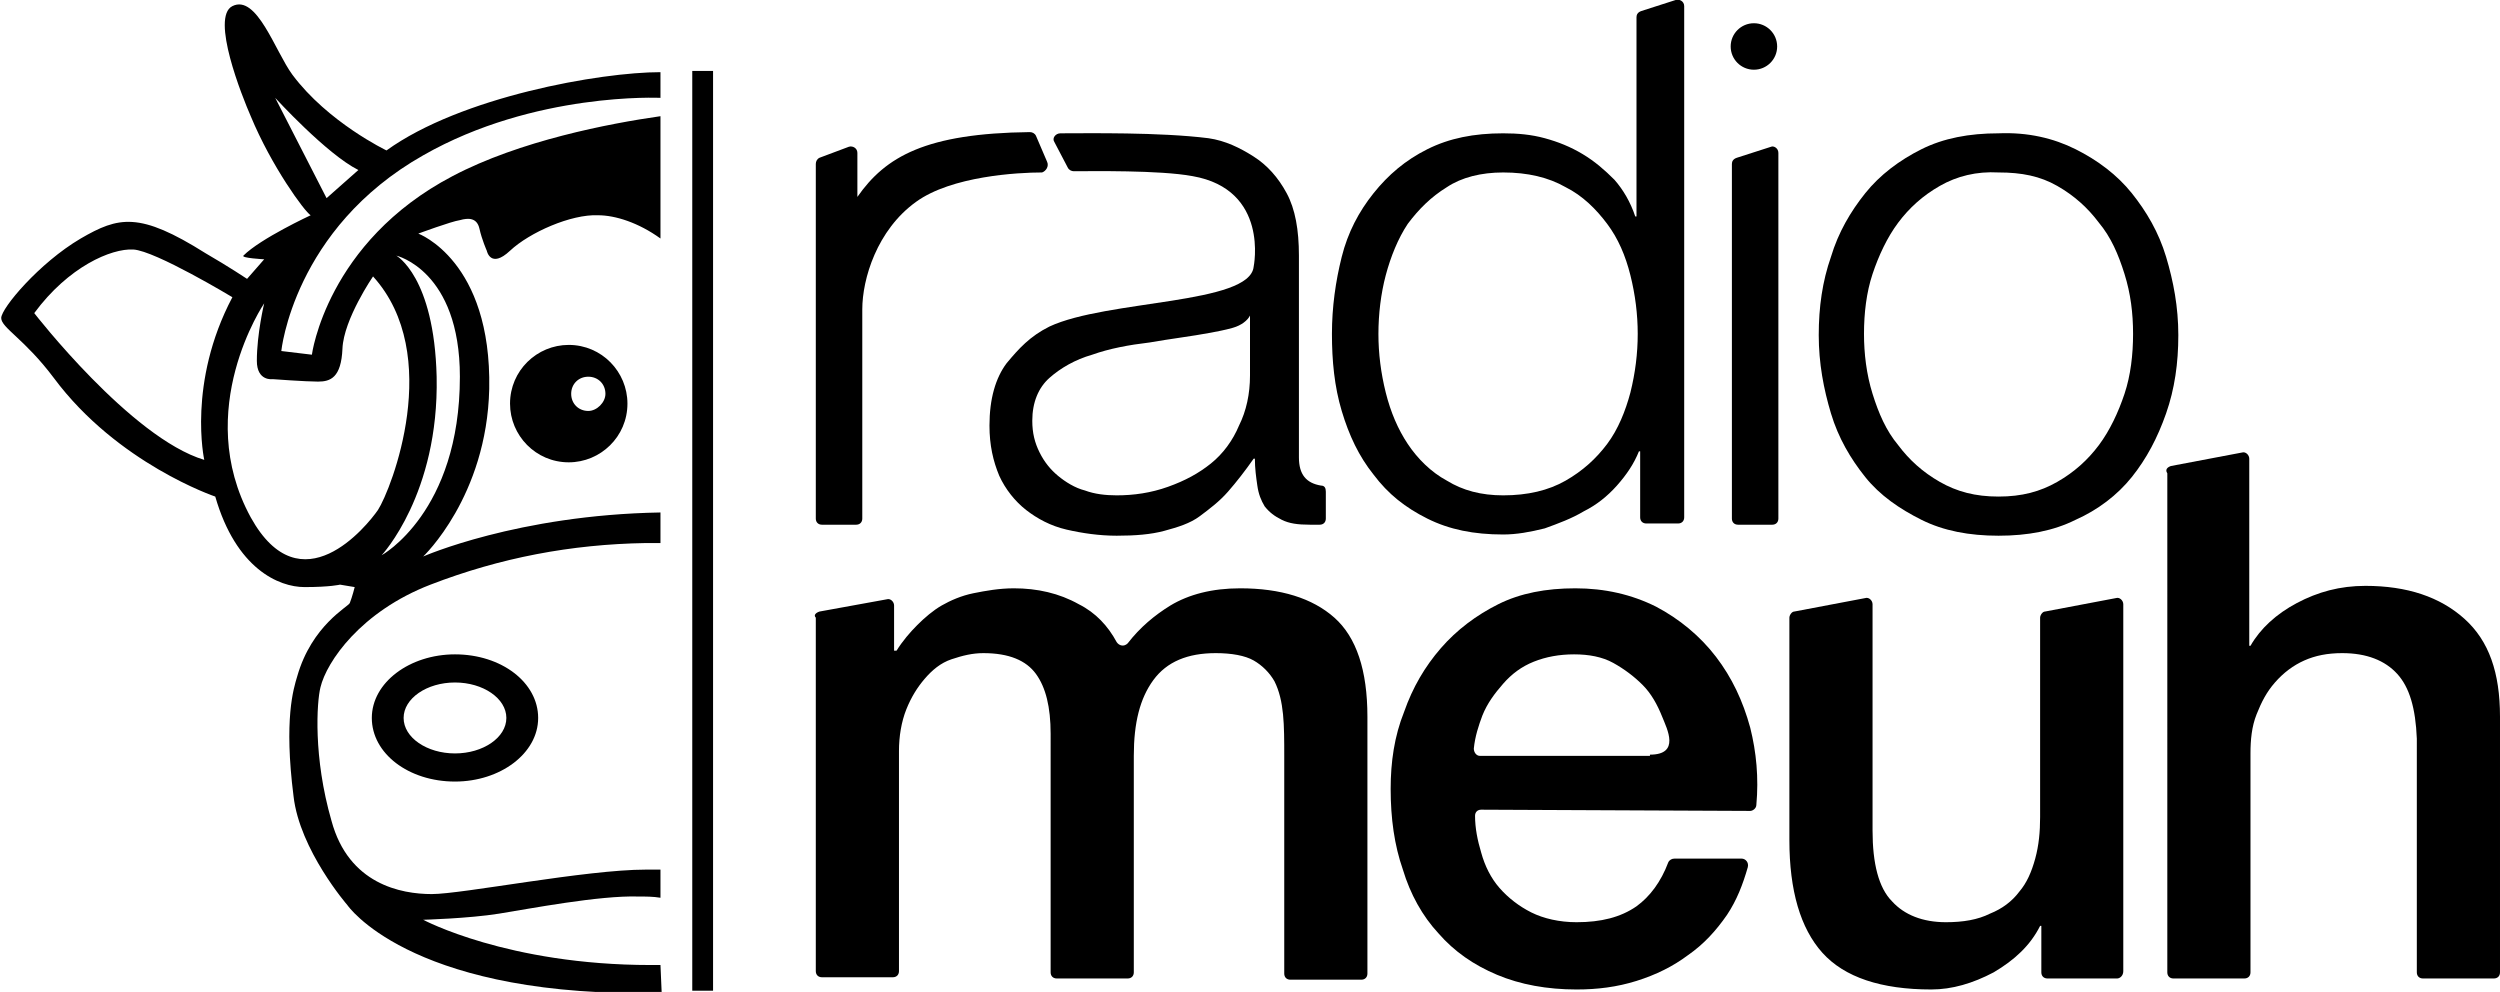
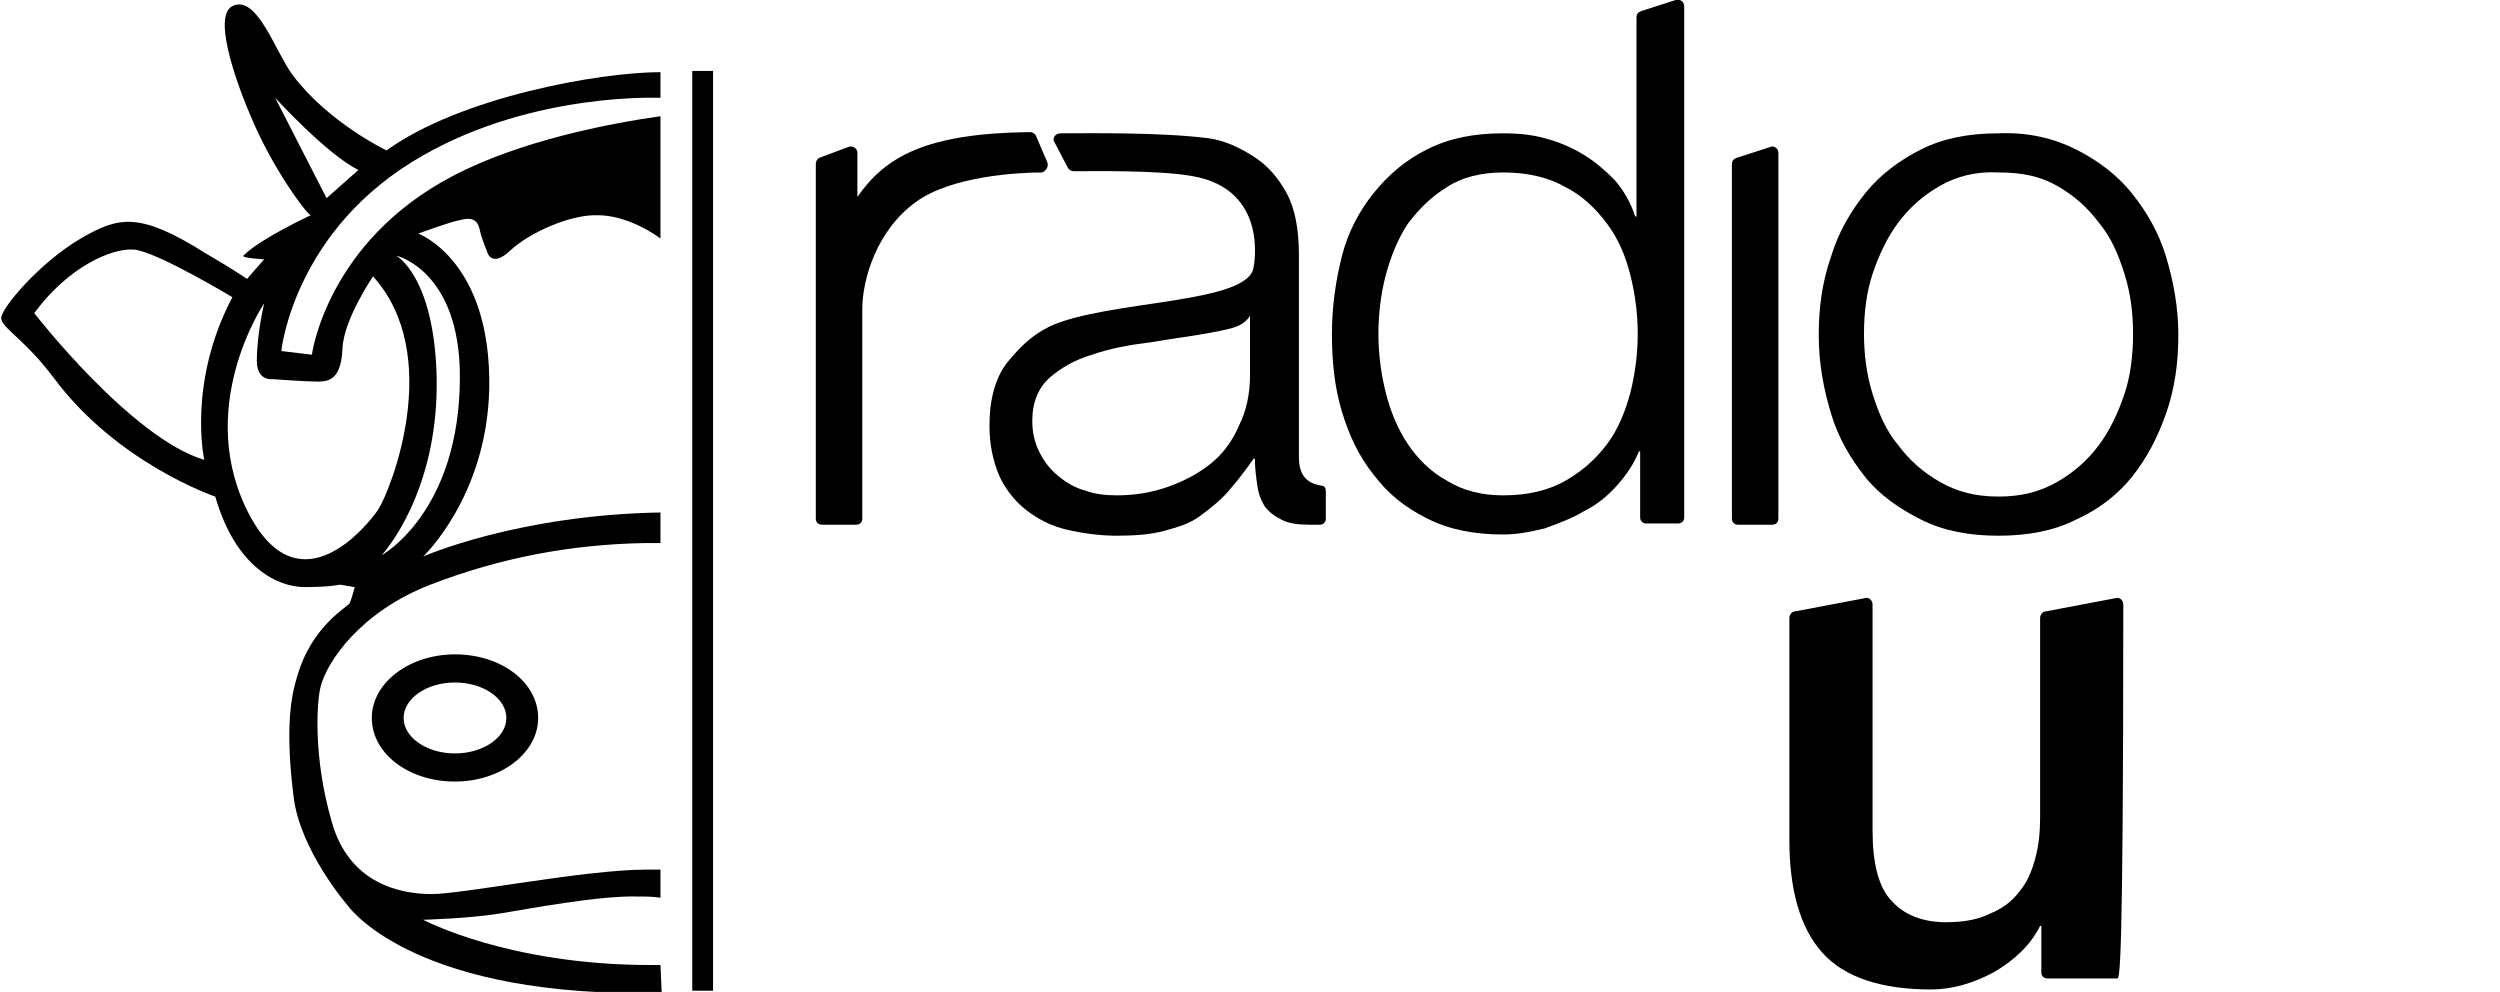
<svg xmlns="http://www.w3.org/2000/svg" version="1.1" id="Calque_1" x="0px" y="0px" viewBox="0 0 204.4 81.1" style="enable-background:new 0 0 204.4 81.1;" xml:space="preserve">
  <g>
    <path d="M54,78.9c-0.3,0-0.5,0-0.8,0c-11.7,0-18.6-3.7-18.6-3.7s3.7-0.1,6.2-0.5s8.2-1.5,11.4-1.4c0.6,0,1.2,0,1.8,0.1v-2.3   c-0.4,0-0.8,0-1.2,0c-4.9,0-15,2-17.5,2c-2.5,0-6.8-0.8-8.2-6c-1.5-5.2-1.2-9.7-0.9-10.9c0.5-2.1,3.3-6.2,9-8.4s11.5-3.3,17.6-3.4   c0,0,0.5,0,1.2,0v-2.5c-11.7,0.2-19.4,3.6-19.4,3.6s5.2-4.9,5.4-13.7c0.2-10.5-5.8-12.7-5.8-12.7s2.7-1,3.4-1.1   c0.7-0.2,1.4-0.2,1.6,0.7s0.6,1.8,0.6,1.8s0.3,1.5,1.9,0c1.6-1.5,5-3,7.2-2.9c1.4,0,3.3,0.6,5.1,1.9v-10c-4.2,0.6-11.5,2-17,4.9   C26.7,19.8,25.5,29,25.5,29L23,28.7c0,0,1-10,11.6-16C43.7,7.5,54,8,54,8l0,0V5.9c-4.9,0-16.3,2-22.4,6.4c0,0-4.8-2.3-7.7-6.2   C22.5,4.2,21-0.5,19,0.5c-1.8,0.9,0.8,7.4,1.5,9c1.7,4.1,4.4,7.8,4.9,8.1c0,0-4.1,1.9-5.5,3.3c-0.2,0.2,1.7,0.3,1.7,0.3l-1.4,1.6   c0,0-1.5-1-3.4-2.1c-5.4-3.4-7.1-3-10.2-1.2c-3.4,2-6.5,5.7-6.5,6.5s1.9,1.7,4.3,4.9c5.2,7,13.2,9.7,13.2,9.7   c1.7,5.9,5.2,7.4,7.3,7.4s2.9-0.2,2.9-0.2l1.2,0.2c0,0-0.2,0.8-0.4,1.3c-0.1,0.3-3.1,1.8-4.3,6c-0.3,1-1.1,3.5-0.3,9.8   c0.5,4.4,4.4,8.9,4.4,8.9s4.9,7.2,24,7.2c0.6,0,1.2,0,1.7,0L54,78.9L54,78.9z M22.5,8c0,0,4.2,4.6,6.8,5.9l-2.6,2.3L22.5,8z    M37.6,30.8c0,11.1-6.4,14.6-6.4,14.6s4.7-5,4.5-14.6c-0.2-8.2-3.3-9.9-3.3-9.9S37.6,22.1,37.6,30.8z M16.7,37.6   c-6-1.8-13.9-12-13.9-12c2.8-3.8,6.3-5.3,8.1-5.2s8.1,3.9,8.1,3.9C15.3,31.3,16.7,37.6,16.7,37.6z M20.5,42.3   c-4.8-8.8,1.1-17.5,1.1-17.5S21,27.3,21,29.5c0,1.7,1.3,1.5,1.3,1.5s2.7,0.2,3.7,0.2s1.9-0.3,2-2.7s2.5-5.9,2.5-5.9   c5.8,6.4,1.5,17.4,0.4,19.1C30,43,24.6,49.7,20.5,42.3z" />
    <rect x="56.6" y="5.8" width="1.7" height="75.2" />
-     <path d="M67,50l5.5-1c0.3-0.1,0.6,0.2,0.6,0.5v3.7h0.2c0.5-0.8,1.1-1.5,1.7-2.1c0.6-0.6,1.3-1.2,2-1.6c0.7-0.4,1.6-0.8,2.6-1   s2.1-0.4,3.3-0.4c1.9,0,3.7,0.4,5.3,1.3c1.4,0.7,2.4,1.8,3.1,3.1c0.2,0.3,0.6,0.4,0.9,0.1c1-1.3,2.2-2.3,3.5-3.1   c1.5-0.9,3.4-1.4,5.7-1.4c3.3,0,5.9,0.8,7.7,2.4s2.7,4.3,2.7,8.1v21c0,0.3-0.2,0.5-0.5,0.5h-5.8c-0.3,0-0.5-0.2-0.5-0.5V61.8   c0-1.2,0-2.4-0.1-3.4s-0.3-1.9-0.7-2.7c-0.4-0.7-1-1.3-1.7-1.7s-1.8-0.6-3.1-0.6c-2.3,0-4,0.7-5.1,2.2c-1.1,1.5-1.6,3.5-1.6,6.2   v17.7c0,0.3-0.2,0.5-0.5,0.5h-5.8c-0.3,0-0.5-0.2-0.5-0.5V60c0-2.2-0.4-3.8-1.2-4.9s-2.2-1.7-4.3-1.7c-0.9,0-1.7,0.2-2.6,0.5   s-1.6,0.9-2.2,1.6c-0.6,0.7-1.1,1.5-1.5,2.5c-0.4,1-0.6,2.2-0.6,3.4v18c0,0.3-0.2,0.5-0.5,0.5h-5.8c-0.3,0-0.5-0.2-0.5-0.5V50.5   C66.5,50.3,66.7,50.1,67,50z" />
-     <path d="M121.1,66.2c-0.3,0-0.5,0.2-0.5,0.5c0,1,0.2,2,0.5,3c0.3,1.1,0.8,2.1,1.5,2.9c0.7,0.8,1.6,1.5,2.6,2c1,0.5,2.3,0.8,3.7,0.8   c2,0,3.6-0.4,4.9-1.3c1.1-0.8,2-2,2.6-3.6c0.1-0.2,0.3-0.3,0.5-0.3h5.5c0.3,0,0.6,0.3,0.5,0.7c-0.4,1.4-0.9,2.7-1.7,3.9   c-0.9,1.3-1.9,2.4-3.2,3.3c-1.2,0.9-2.6,1.6-4.2,2.1c-1.6,0.5-3.2,0.7-4.9,0.7c-2.4,0-4.6-0.4-6.5-1.2s-3.5-1.9-4.8-3.4   c-1.3-1.4-2.3-3.2-2.9-5.2c-0.7-2-1-4.2-1-6.6c0-2.2,0.3-4.3,1.1-6.3c0.7-2,1.7-3.7,3-5.2c1.3-1.5,2.9-2.7,4.7-3.6   c1.8-0.9,3.9-1.3,6.3-1.3c2.4,0,4.6,0.5,6.6,1.5c1.9,1,3.6,2.4,4.9,4.1c1.3,1.7,2.2,3.6,2.8,5.8c0.5,2,0.7,4.1,0.5,6.3   c0,0.3-0.3,0.5-0.5,0.5L121.1,66.2L121.1,66.2z M134.9,61.7c2.5,0,1.4-2.1,1-3.1s-0.9-1.9-1.6-2.6c-0.7-0.7-1.5-1.3-2.4-1.8   c-0.9-0.5-2-0.7-3.2-0.7c-1.2,0-2.3,0.2-3.3,0.6c-1,0.4-1.8,1-2.5,1.8s-1.3,1.6-1.7,2.6c-0.3,0.8-0.6,1.7-0.7,2.7   c0,0.3,0.2,0.6,0.5,0.6H134.9z" />
-     <path d="M173.1,80h-5.7c-0.3,0-0.5-0.2-0.5-0.5v-3.8h-0.1c-0.8,1.6-2.1,2.8-3.8,3.8c-1.7,0.9-3.4,1.4-5.1,1.4c-4.1,0-7.1-1-8.9-3   s-2.7-5.1-2.7-9.2V50.5c0-0.2,0.2-0.5,0.4-0.5l5.8-1.1c0.3-0.1,0.6,0.2,0.6,0.5v18.5c0,2.7,0.5,4.7,1.6,5.8c1,1.1,2.5,1.7,4.4,1.7   c1.4,0,2.6-0.2,3.6-0.7c1-0.4,1.8-1,2.4-1.8c0.6-0.7,1-1.6,1.3-2.7s0.4-2.2,0.4-3.4V50.5c0-0.2,0.2-0.5,0.4-0.5l5.8-1.1   c0.3-0.1,0.6,0.2,0.6,0.5v30C173.6,79.8,173.3,80,173.1,80z" />
-     <path d="M177.5,38.1l5.8-1.1c0.3-0.1,0.6,0.2,0.6,0.5v15.3h0.1c0.8-1.4,2.1-2.6,3.8-3.5c1.7-0.9,3.5-1.4,5.6-1.4   c3.4,0,6.1,0.9,8.1,2.7s2.9,4.4,2.9,8v20.9c0,0.3-0.2,0.5-0.5,0.5h-5.8c-0.3,0-0.5-0.2-0.5-0.5V60.4c-0.1-2.5-0.6-4.2-1.6-5.3   s-2.5-1.7-4.5-1.7c-1.2,0-2.2,0.2-3.1,0.6c-0.9,0.4-1.7,1-2.4,1.8s-1.1,1.6-1.5,2.6s-0.5,2.1-0.5,3.2v17.9c0,0.3-0.2,0.5-0.5,0.5   h-5.8c-0.3,0-0.5-0.2-0.5-0.5V38.7C177,38.4,177.2,38.2,177.5,38.1z" />
+     <path d="M173.1,80h-5.7c-0.3,0-0.5-0.2-0.5-0.5v-3.8h-0.1c-0.8,1.6-2.1,2.8-3.8,3.8c-1.7,0.9-3.4,1.4-5.1,1.4c-4.1,0-7.1-1-8.9-3   s-2.7-5.1-2.7-9.2V50.5c0-0.2,0.2-0.5,0.4-0.5l5.8-1.1c0.3-0.1,0.6,0.2,0.6,0.5v18.5c0,2.7,0.5,4.7,1.6,5.8c1,1.1,2.5,1.7,4.4,1.7   c1.4,0,2.6-0.2,3.6-0.7c1-0.4,1.8-1,2.4-1.8c0.6-0.7,1-1.6,1.3-2.7s0.4-2.2,0.4-3.4V50.5c0-0.2,0.2-0.5,0.4-0.5l5.8-1.1   c0.3-0.1,0.6,0.2,0.6,0.5C173.6,79.8,173.3,80,173.1,80z" />
    <path d="M86.2,11.6c-0.2-0.3,0.1-0.7,0.5-0.7c2.3,0,8.1-0.1,12.1,0.4c1.4,0.2,2.6,0.8,3.7,1.5c1.1,0.7,2,1.7,2.7,3   c0.7,1.3,1,3,1,5.1v16.5c0,1.4,0.6,2.1,1.8,2.3c0.3,0,0.4,0.2,0.4,0.5l0,2.2c0,0.3-0.2,0.5-0.5,0.5c-0.2,0-0.5,0-0.8,0   c-1,0-1.7-0.1-2.3-0.4s-1-0.6-1.4-1.1c-0.3-0.5-0.5-1-0.6-1.7c-0.1-0.7-0.2-1.4-0.2-2.2h-0.1c-0.7,1-1.4,1.9-2.1,2.7   c-0.7,0.8-1.5,1.4-2.3,2s-1.8,0.9-2.9,1.2c-1.1,0.3-2.4,0.4-3.9,0.4c-1.4,0-2.8-0.2-4.1-0.5s-2.4-0.9-3.3-1.6   c-0.9-0.7-1.7-1.7-2.2-2.8c-0.5-1.2-0.8-2.5-0.8-4.1c0-2.2,0.5-3.9,1.4-5.1c1-1.2,1.9-2.2,3.5-3c4.7-2.2,16.4-1.8,16.7-4.9   c0,0,1.3-6.3-5-7.4c-2.7-0.5-8.3-0.4-9.7-0.4c-0.2,0-0.4-0.1-0.5-0.3L86.2,11.6z M102.2,25.8c-0.2,0.4-0.7,0.8-1.4,1   c-0.7,0.2-1.3,0.3-1.8,0.4c-1.6,0.3-3.3,0.5-5,0.8c-1.7,0.2-3.3,0.5-4.7,1c-1.4,0.4-2.6,1.1-3.5,1.9c-0.9,0.8-1.4,2-1.4,3.5   c0,1,0.2,1.8,0.6,2.6s0.9,1.4,1.5,1.9c0.6,0.5,1.4,1,2.2,1.2c0.8,0.3,1.7,0.4,2.6,0.4c1.4,0,2.8-0.2,4.2-0.7s2.5-1.1,3.5-1.9   c1-0.8,1.8-1.9,2.3-3.1c0.6-1.2,0.9-2.6,0.9-4.1v-4.9C102.3,25.8,102.2,25.8,102.2,25.8z" />
    <path d="M134.6,42.8c-0.3,0-0.5-0.2-0.5-0.5v-5.4H134c-0.4,1-1,1.9-1.8,2.8s-1.7,1.6-2.7,2.1c-1,0.6-2.1,1-3.2,1.4   c-1.2,0.3-2.3,0.5-3.4,0.5c-2.4,0-4.4-0.4-6.2-1.3c-1.8-0.9-3.2-2-4.4-3.6c-1.2-1.5-2-3.2-2.6-5.2s-0.8-4.1-0.8-6.3   s0.3-4.3,0.8-6.3s1.4-3.7,2.6-5.2c1.2-1.5,2.6-2.7,4.4-3.6c1.8-0.9,3.8-1.3,6.2-1.3c1.2,0,2.3,0.1,3.4,0.4c1.1,0.3,2.1,0.7,3.1,1.3   c1,0.6,1.8,1.3,2.6,2.1c0.7,0.8,1.3,1.8,1.7,3h0.1V1.4c0-0.2,0.1-0.4,0.4-0.5l2.8-0.9c0.3-0.1,0.7,0.1,0.7,0.5v41.8   c0,0.3-0.2,0.5-0.5,0.5L134.6,42.8L134.6,42.8z M113.3,32.1c0.4,1.6,1,3,1.8,4.2c0.8,1.2,1.9,2.3,3.2,3c1.3,0.8,2.8,1.2,4.6,1.2   c2,0,3.7-0.4,5.1-1.2c1.4-0.8,2.5-1.8,3.4-3c0.9-1.2,1.5-2.7,1.9-4.2c0.4-1.6,0.6-3.2,0.6-4.8s-0.2-3.2-0.6-4.8s-1-3-1.9-4.2   c-0.9-1.2-2-2.3-3.4-3c-1.4-0.8-3.1-1.2-5.1-1.2c-1.8,0-3.4,0.4-4.6,1.2c-1.3,0.8-2.3,1.8-3.2,3c-0.8,1.2-1.4,2.7-1.8,4.2   s-0.6,3.2-0.6,4.8C112.7,28.9,112.9,30.5,113.3,32.1z" />
    <path d="M169.7,12.2c1.8,0.9,3.4,2.1,4.6,3.6c1.2,1.5,2.2,3.2,2.8,5.2s1,4.1,1,6.4s-0.3,4.4-1,6.4s-1.6,3.7-2.8,5.2   c-1.2,1.5-2.8,2.7-4.6,3.5c-1.8,0.9-3.9,1.3-6.3,1.3c-2.4,0-4.5-0.4-6.3-1.3c-1.8-0.9-3.4-2-4.6-3.5c-1.2-1.5-2.2-3.2-2.8-5.2   c-0.6-2-1-4.1-1-6.4s0.3-4.4,1-6.4c0.6-2,1.6-3.7,2.8-5.2c1.2-1.5,2.8-2.7,4.6-3.6c1.8-0.9,3.9-1.3,6.3-1.3   C165.8,10.8,167.9,11.3,169.7,12.2z M158.6,15.2c-1.4,0.8-2.5,1.8-3.4,3c-0.9,1.2-1.6,2.7-2.1,4.2s-0.7,3.2-0.7,4.9   c0,1.6,0.2,3.3,0.7,4.9s1.1,3,2.1,4.2c0.9,1.2,2,2.2,3.4,3c1.4,0.8,2.9,1.2,4.8,1.2s3.4-0.4,4.8-1.2c1.4-0.8,2.5-1.8,3.4-3   c0.9-1.2,1.6-2.7,2.1-4.2s0.7-3.2,0.7-4.9s-0.2-3.3-0.7-4.9s-1.1-3-2.1-4.2c-0.9-1.2-2-2.2-3.4-3c-1.4-0.8-2.9-1.1-4.8-1.1   C161.6,14,160,14.4,158.6,15.2z" />
    <path d="M85.6,13.2l-0.9-2.1c-0.1-0.2-0.3-0.3-0.5-0.3c-8.5,0.1-11.8,2-14.1,5.3l0,0v-3.6c0-0.4-0.4-0.6-0.7-0.5L67,12.9   c-0.2,0.1-0.3,0.3-0.3,0.5v29c0,0.3,0.2,0.5,0.5,0.5h2.8c0.3,0,0.5-0.2,0.5-0.5l0-17.1c0-2.5,1.2-6.5,4.4-8.8   c2.9-2.1,8.3-2.4,10.3-2.4C85.5,14,85.8,13.6,85.6,13.2z" />
-     <path d="M46.5,28.2c-2.6,0-4.8,2.1-4.8,4.8c0,2.6,2.1,4.8,4.8,4.8c2.6,0,4.8-2.1,4.8-4.8C51.3,30.4,49.2,28.2,46.5,28.2z    M48.1,33.6c-0.8,0-1.4-0.6-1.4-1.4c0-0.8,0.6-1.4,1.4-1.4s1.4,0.6,1.4,1.4C49.5,32.9,48.8,33.6,48.1,33.6z" />
    <path d="M37.2,53.5c-3.7,0-6.8,2.3-6.8,5.2s3,5.2,6.8,5.2c3.7,0,6.8-2.3,6.8-5.2S41,53.5,37.2,53.5z M37.2,61.6   c-2.3,0-4.2-1.3-4.2-2.9c0-1.6,1.9-2.9,4.2-2.9s4.2,1.3,4.2,2.9C41.4,60.3,39.5,61.6,37.2,61.6z" />
    <g>
      <path d="M145.4,12.5v29.9c0,0.3-0.2,0.5-0.5,0.5h-2.8c-0.3,0-0.5-0.2-0.5-0.5V13.4c0-0.2,0.1-0.4,0.4-0.5l2.8-0.9    C145,11.9,145.4,12.1,145.4,12.5z" />
-       <circle cx="143.4" cy="3.8" r="1.9" />
    </g>
  </g>
</svg>